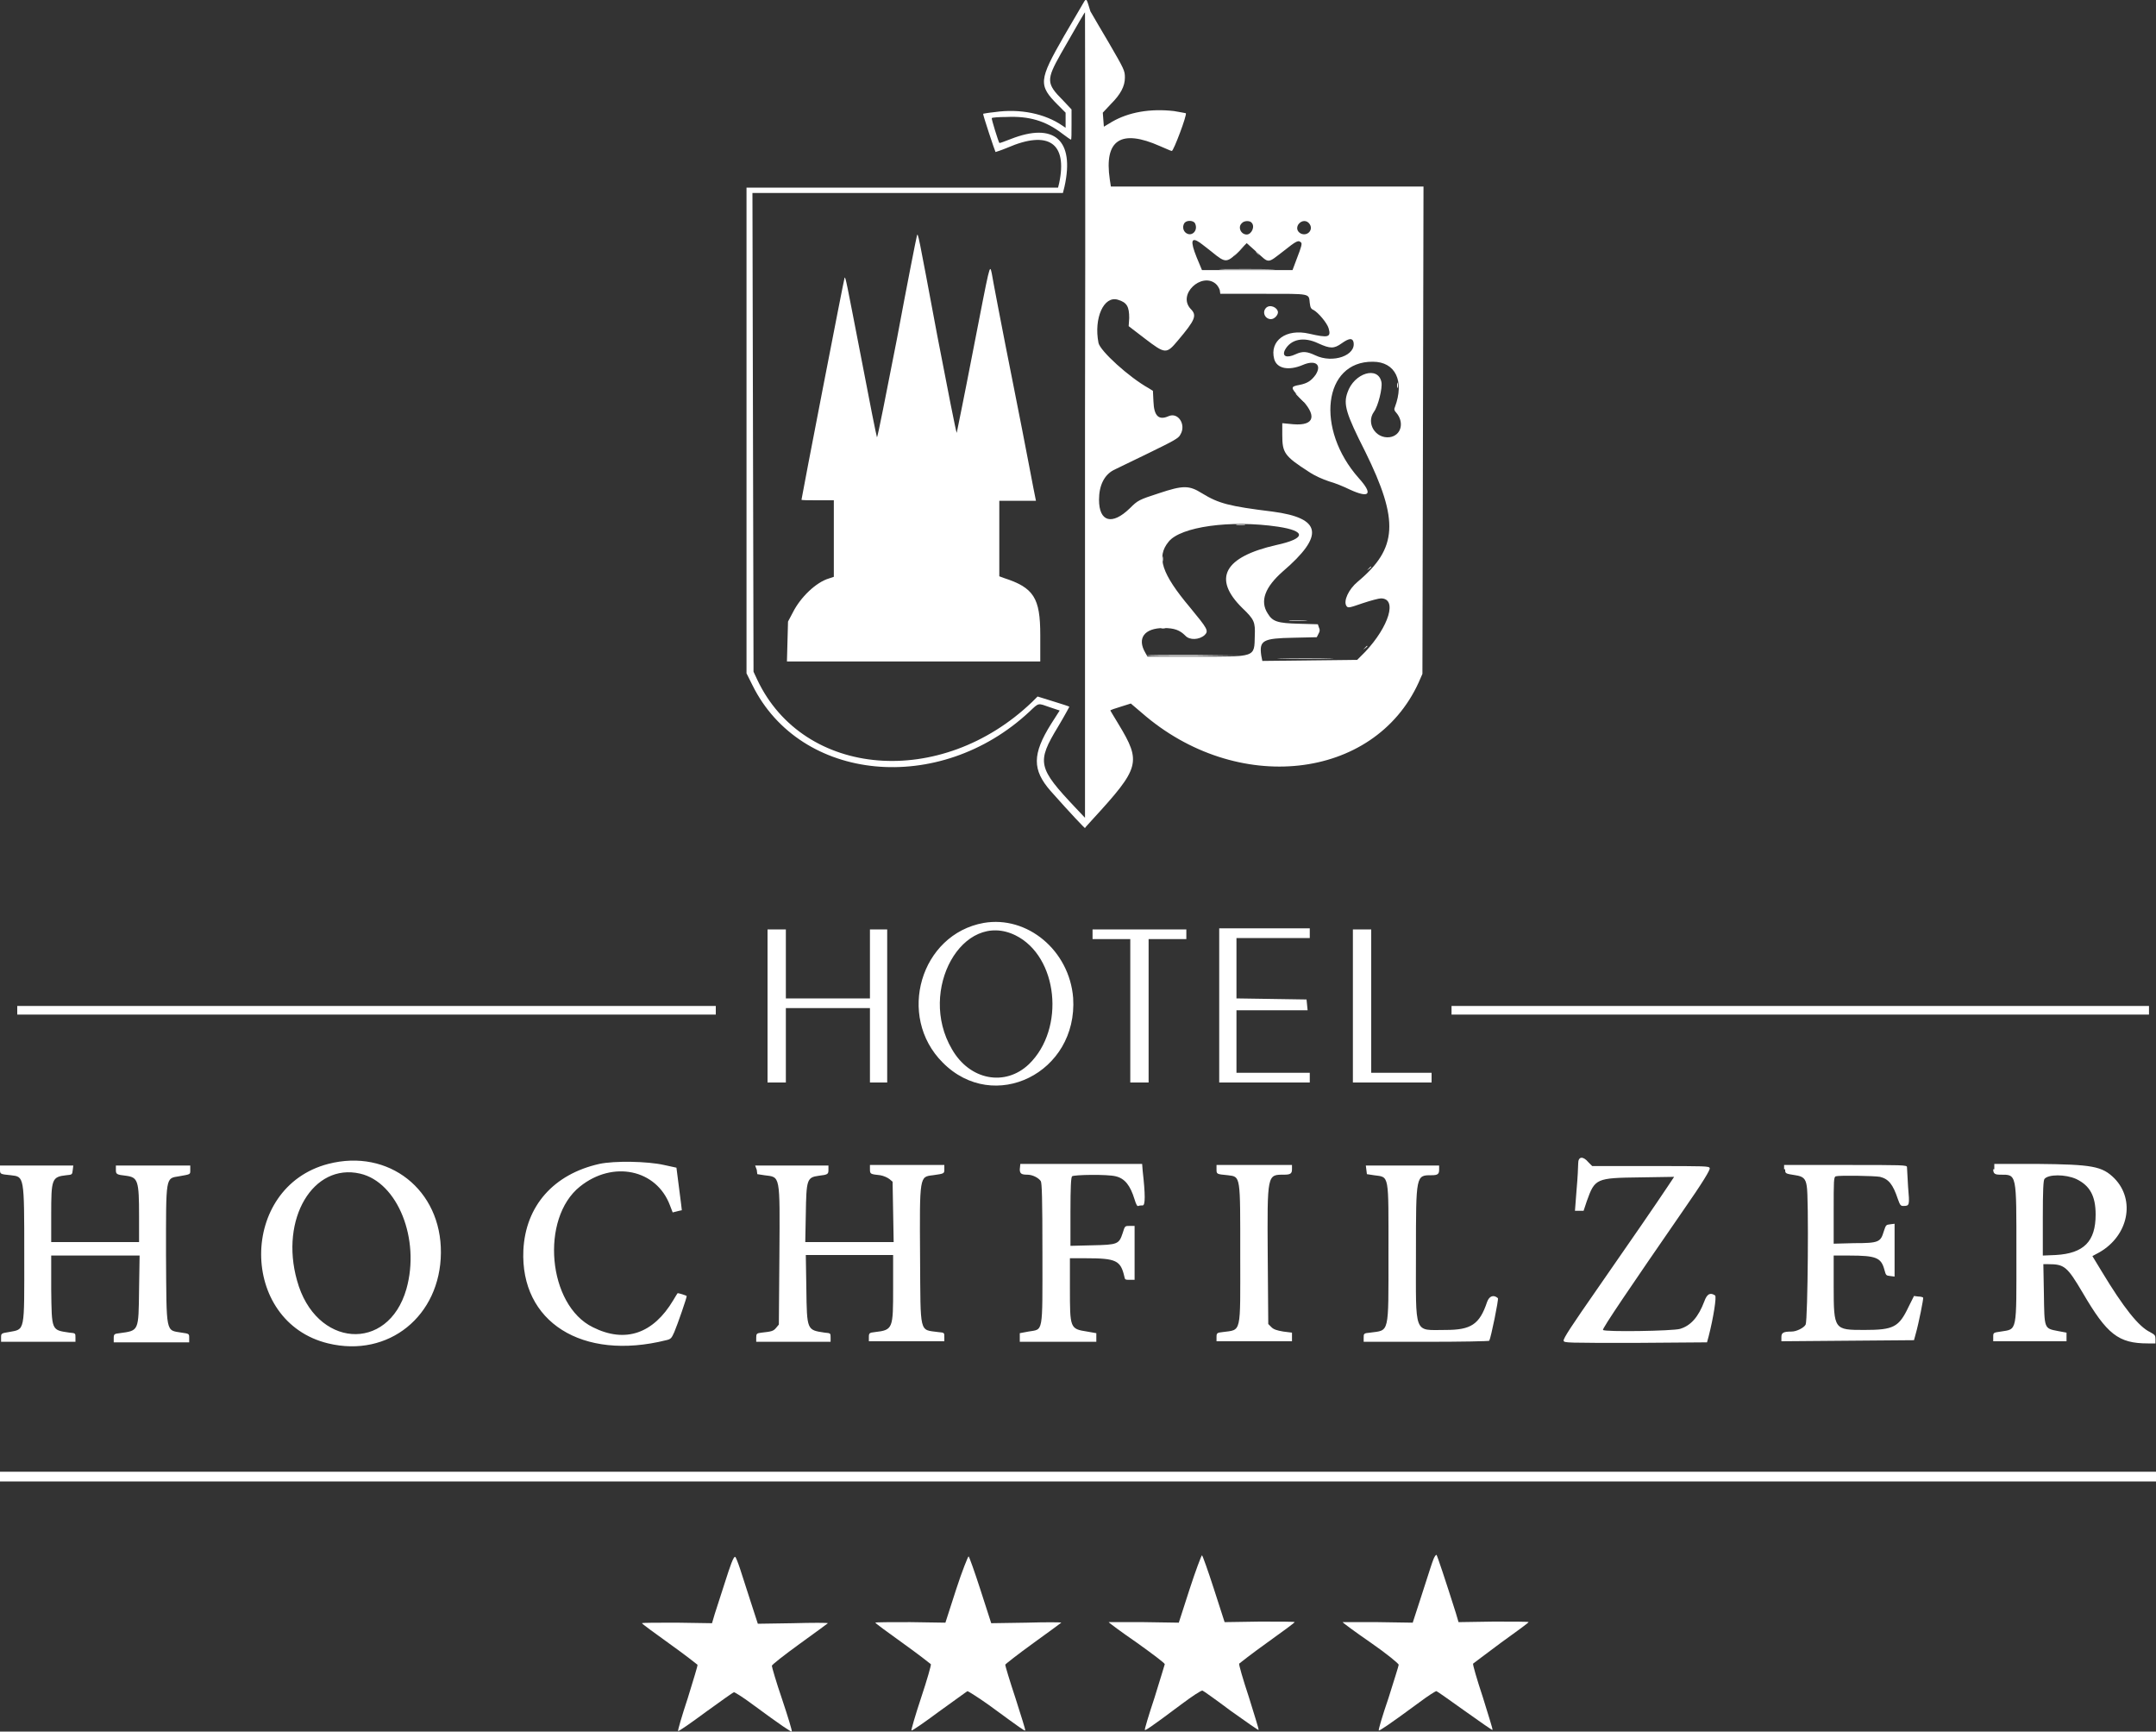
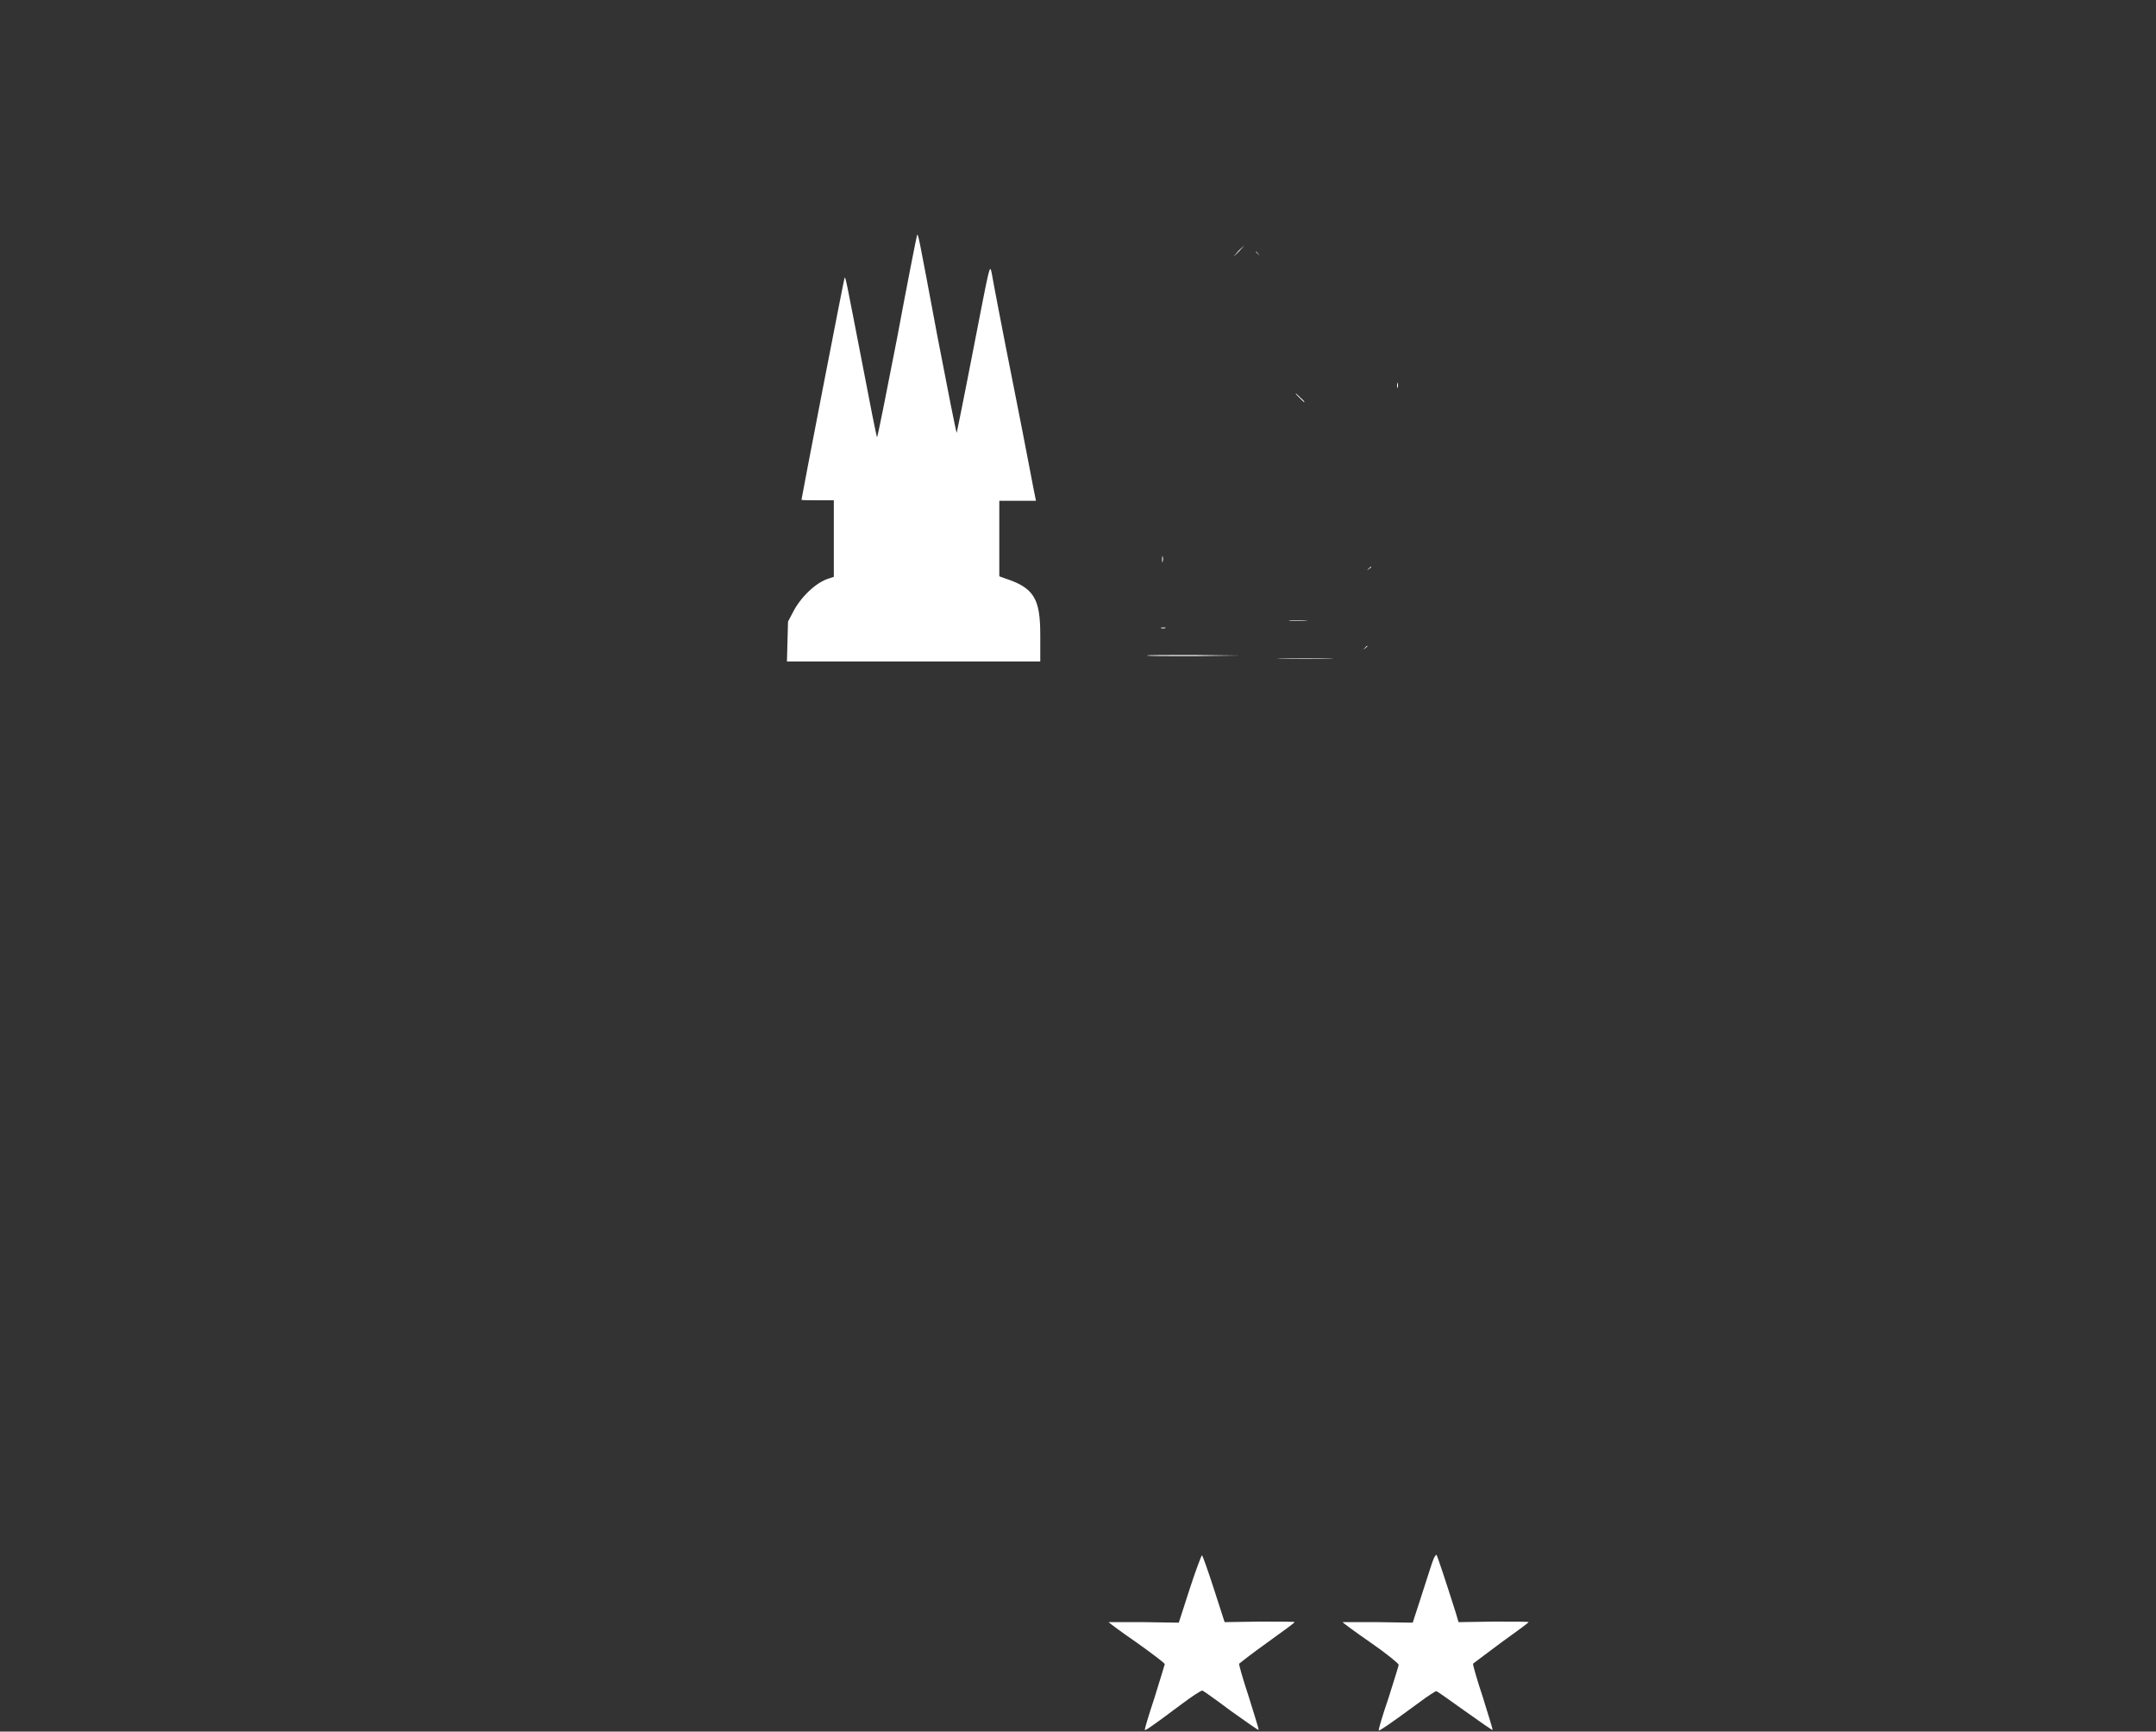
<svg xmlns="http://www.w3.org/2000/svg" version="1.1" id="svg" x="0px" y="0px" viewBox="0 0 400 321.2" style="enable-background:new 0 0 400 321.2;" xml:space="preserve">
  <rect x="0" y="0" width="400" height="321.2" fill="#333333" stroke="none" />
  <style type="text/css">
	.st0{fill-rule:evenodd;clip-rule:evenodd;fill:#FFFFFF;}
</style>
  <g>
-     <path id="path1_00000173144134204647082630000000413548670709500070_" class="st0" d="M201.2,0.2c-0.1,0.2-1.8,3.1-3.8,6.5   c-4.7,8.2-4.8,9.1-1.1,12.8l1.4,1.4v1.4v1.4l-0.6-0.4c-3.2-2.2-7.8-3.2-12.6-2.5c-1.1,0.1-2.1,0.3-2.1,0.3c-0.1,0.1,2.2,7,2.3,7.1   c0,0,1-0.3,2.2-0.8c7.6-3.3,11.2-0.9,9.6,6.6l-0.2,0.8h-28.9h-28.9v45.1v45l1.1,2.2c8.9,18,34.7,20.5,51.4,4.9   c1.8-1.7,1.5-1.6,3.8-0.8l1.8,0.6l-1.6,2.5c-3.5,5.6-3.5,8.5-0.1,12.4c3.9,4.4,6.4,7,6.4,6.9s0.7-0.8,1.4-1.6   c8.8-9.6,9.1-10.6,4.8-17.7c-0.8-1.3-1.5-2.5-1.5-2.5c0-0.1,0.9-0.4,1.9-0.7l1.9-0.6l2,1.7c17.6,15.4,43.1,12.6,51.4-5.6l0.7-1.6   l0.1-45.2l0.1-45.2h-29h-29l-0.2-1.3c-1.1-7.4,2.1-9.4,9.3-6.2c1,0.4,2,0.9,2.2,0.9c0.3,0.1,2.9-6.8,2.6-7c0,0-1-0.2-2.2-0.4   c-4.4-0.5-8.4,0.2-11.5,2l-1.5,0.9l-0.1-1.3l-0.1-1.3l1.5-1.6c1.8-1.8,2.6-3.3,2.6-4.9c0-1.3-0.1-1.5-3-6.5c-1.2-2-2.7-4.6-3.4-5.8   C201.6-0.2,201.6-0.3,201.2,0.2 M201.3,77v74.7l-1.7-1.8c-7.1-7.5-7.3-8.5-3.3-15.1c1.2-2,2.1-3.7,2.1-3.7c-0.1-0.1-1.4-0.5-3-1   l-2.9-0.9l-1,1c-16.9,16.2-42.4,14.1-51-4.1l-0.7-1.5l-0.1-44.4l-0.1-44.4h28.8h28.8l0.3-1.2c1.9-8.6-1.9-12-10-8.8   c-1.1,0.4-2,0.8-2.1,0.7c-0.2-0.3-1.5-4.5-1.4-4.6s1.3-0.2,2.7-0.2c4.2-0.2,7.3,0.7,10.4,3.1c0.8,0.6,1.5,1.1,1.6,1.1   s0.1-1.3,0.1-2.8v-2.8l-1.6-1.7c-3.1-3.1-3.1-3.8-0.4-8.6c3.5-6.1,4.4-7.7,4.5-7.7C201.3,2.4,201.4,36,201.3,77 M221.7,41.4   c0.7,1.4-0.7,2.7-1.8,1.7c-0.5-0.5-0.5-1.3-0.1-1.8C220.3,40.8,221.4,40.9,221.7,41.4 M232.2,41.3c0.7,0.7,0,2.2-0.9,2.2   c-1.1,0-1.7-1.4-0.9-2.1C230.8,40.9,231.9,40.9,232.2,41.3 M243,41.6c0.7,1.1-0.5,2.3-1.7,1.7c-0.7-0.4-0.8-1.1-0.4-1.7   C241.5,40.8,242.5,40.8,243,41.6 M222.6,45c0.3,0.2,1.3,1,2.2,1.7c2.7,2.2,2.8,2.2,5.5-0.6l1-1l1.9,1.7c2.3,2.1,1.9,2.1,4.9-0.2   c2.5-2,2.8-2.1,3.3-1.6c0.2,0.2,0,0.9-0.7,2.7l-0.9,2.4h-8.4H223l-1-2.4C220.8,44.7,221,43.9,222.6,45 M225.5,52.6   c0.4,0.3,0.7,0.9,0.8,1.2l0.1,0.7h8c8.9,0,8.4-0.1,8.6,1.7c0.1,0.8,0.2,1.1,0.7,1.3c0.9,0.5,2.5,2.4,2.8,3.4c0.5,1.7-0.1,1.8-3.6,1   c-4.3-1-7.4,1.3-6.5,4.7c0.5,1.8,2.7,2.2,5.3,1.1c2.3-1,3.6-0.1,2.4,1.8c-0.8,1.1-1.5,1.6-3,1.9c-1.7,0.3-1.7,0.5,0,2.3   c3.3,3.3,2.9,5.3-1.1,5l-2.1-0.2v2.2c0,3.3,0.4,3.9,4.9,6.8c1.2,0.8,2.6,1.4,3.8,1.8c1.1,0.3,2.8,1,3.8,1.5   c3.7,1.7,4.4,0.9,1.7-2.1c-8.1-9.1-6.6-21.7,2.6-21.6c4.2,0,5.9,3.6,4.1,8.4c-0.2,0.4-0.1,0.7,0.2,1c1.6,1.8,1,4.3-1.2,4.6   c-2.6,0.3-4.4-2.6-2.9-4.7c0.8-1.1,1.6-4.4,1.4-5.5c-0.6-3.1-5.1-1.7-6.3,1.9c-0.8,2.2-0.3,3.9,3.3,11c6.3,12.8,6,17.9-1.4,24.1   c-1.7,1.4-2.7,3.6-2.1,4.5c0.3,0.4,0.4,0.4,3-0.5c1.5-0.5,3-0.9,3.4-0.9c3.1,0,1.5,5.2-2.9,9.9l-1.5,1.5l-8.8,0.1l-8.8,0.1l-0.2-1   c-0.4-2.8,0.3-3.2,5.9-3.3l4.4-0.1l0.3-0.6c0.3-0.5,0.3-0.8,0.1-1.2l-0.2-0.6l-3.5-0.1c-4-0.1-4.9-0.4-5.8-1.9   c-1.5-2.3-0.5-4.9,2.8-7.8c7.8-6.7,7.2-9.9-1.9-11.1c-8.1-1-10-1.5-13.1-3.4c-2.4-1.5-3.5-1.5-8,0c-3.7,1.2-3.9,1.3-5.4,2.8   c-3.3,3.2-5.7,2.5-5.7-1.6c0-2.7,1-4.6,2.7-5.5c0.4-0.2,3.3-1.6,6.4-3.1c4.7-2.3,5.7-2.8,6-3.5c1.1-1.8-0.4-4.2-2.2-3.4   c-1.8,0.8-2.7,0-2.8-2.7l-0.1-2l-0.8-0.5c-3.6-2-9-6.9-9.3-8.4c-0.9-4.6,1-8.8,3.6-8c1.7,0.5,2.1,1.3,2.1,3.4l-0.1,1.5l3,2.3   c3.8,2.9,4,2.9,6.1,0.4c3.3-3.9,3.6-4.7,2.4-5.9C218.4,54.6,222.9,50.5,225.5,52.6 M234.9,57.1c-0.8,0.8-0.2,2.1,0.9,2.1   c0.6,0,1.3-0.7,1.3-1.3C237,57,235.6,56.4,234.9,57.1 M244.6,63.7c2.2,1,2.9,1,4.3,0c1.4-1,2-1,2.2-0.3c0.6,2.5-3.8,4.1-7.1,2.5   c-1.5-0.7-2.3-0.8-3.6-0.2c-1.7,0.8-2.6,0.4-2-0.8C239.5,62.9,241.9,62.4,244.6,63.7 M237.1,97.7c5.3,0.8,5.2,2.2-0.3,3.4   c-9.7,2.2-11.9,6.2-6.3,11.7c2.2,2.1,2.4,2.6,2.3,5.1c-0.1,4.1,0.3,3.9-10.9,3.9h-9l-0.4-0.7c-1.6-2.7-0.2-4.6,3.4-4.6   c2,0,3,0.4,4,1.4c0.8,0.9,2.6,0.8,3.6-0.1c0.8-0.8,0.5-1.2-2.7-5.1c-5.3-6.3-6.3-9.4-4-12.2C219,97.7,228.3,96.4,237.1,97.7    M182.5,171.2c-11.7,2.1-16.2,17.3-7.6,25.9c9.5,9.6,25.1,1.9,24.2-12C198.4,176.3,190.6,169.8,182.5,171.2 M142.4,186.6v14.2h1.7   h1.7v-6.9V187h7.8h7.8v6.9v6.9h1.6h1.6v-14.2v-14.2H163h-1.6v6.4v6.4h-7.8h-7.8v-6.4v-6.4h-1.7h-1.7V186.6 M202.7,173.3v0.9h3.5   h3.5v13.3v13.3h1.7h1.7v-13.3v-13.3h3.5h3.5v-0.9v-0.9h-8.7h-8.7V173.3 M226.2,186.6v14.2h8.4h8.4v-0.9V199h-6.8h-6.8v-5.8v-5.8   h6.6h6.6l-0.1-1l-0.1-1l-6.5-0.1l-6.5-0.1v-5.6V174h6.8h6.8v-0.9v-0.9h-8.4h-8.4V186.6 M251,186.6v14.2h7.3h7.3v-0.9V199H260h-5.6   v-13.3v-13.3h-1.7H251V186.6 M188.4,173.5c7.9,3.9,9.3,17.3,2.5,23.9c-4.4,4.2-11,3-14.3-2.8C170.2,183.7,178.6,168.7,188.4,173.5    M3.2,187.4v0.8H68h64.8v-0.8v-0.8H67.9H3.2V187.4 M269.3,187.4v0.8H334h64.7v-0.8v-0.8H334h-64.7V187.4 M292.8,215.8   c0,0.5-0.1,2.7-0.3,4.9l-0.3,3.9h0.8h0.8l0.6-1.8c1.5-4.2,1.7-4.3,9.9-4.4l6.3-0.1l-1.2,1.8c-2.2,3.3-6.6,9.7-13,18.9   c-4.8,6.9-6.4,9.3-6.3,9.7s0.4,0.4,13.4,0.4l13.2-0.1l0.3-1.1c0.9-3.5,1.5-7.4,1.2-7.6c-0.9-0.6-1.5-0.3-2,1.1   c-1.1,2.9-2.5,4.5-4.5,5.1c-1.3,0.4-14,0.6-14.3,0.2c-0.2-0.2,5.1-8,14.7-21.9c3.9-5.6,5.2-7.8,5.1-8.1c-0.1-0.4-0.5-0.4-11-0.4   h-10.8l-0.7-0.7C293.7,214.4,292.8,214.5,292.8,215.8 M60.9,215.9c-16.6,4.3-16.6,29.3,0,33.3c11.2,2.7,20.8-5.1,20.9-16.8   C81.9,220.7,72.1,213,60.9,215.9 M111.2,215.9c-8.5,1.9-13.7,7.8-14.1,16c-0.6,13.3,10.9,20.6,26.5,16.7c0.9-0.2,1-0.4,1.5-1.5   c0.6-1.4,2.4-6.6,2.3-6.7c-0.1-0.1-1.6-0.6-1.7-0.5c0,0-0.4,0.6-0.8,1.3c-3.7,6.2-8.9,8-14.9,5c-8.4-4.1-9.8-20.2-2.4-26.1   c6.1-4.9,14.2-3.2,16.7,3.5l0.5,1.3l0.8-0.2c0.4-0.1,0.8-0.2,0.9-0.2c0,0-0.2-1.8-0.5-4l-0.5-3.9l-2.3-0.5   C120.1,215.4,114,215.3,111.2,215.9 M0,216.9c0,0.9,0,0.9,2,1.1c2.5,0.3,2.5,0,2.5,14.7s0.2,13.8-2.9,14.4c-1.4,0.2-1.4,0.3-1.4,1   v0.8h6.9H14v-0.8c0-0.8,0-0.8-1.1-0.9c-3.4-0.5-3.3-0.3-3.4-8.1v-6.2h8.2h8.2l-0.1,6.3c-0.1,7.8,0,7.6-3.6,8.1   c-1,0.1-1.1,0.2-1.1,0.9v0.8h7h7v-0.8c0-0.8,0-0.8-1.4-1c-3-0.5-2.8,0.4-2.9-14.5c0-14.6-0.1-14.1,2.4-14.5   c2.2-0.4,2.1-0.3,2.1-1.2v-0.8h-6.9h-6.9v0.8c0,0.8,0.1,0.9,1.9,1.1c2.2,0.3,2.4,0.9,2.4,7.5v4.8h-8.1H9.5v-5.1   c0-6.6,0.1-7,2.8-7.3c1.1-0.1,1.1-0.1,1.2-1l0.1-0.8H6.8H0V216.9 M140.4,217l0.1,0.8l1.3,0.2c3,0.4,2.9-0.4,2.8,14.9l-0.1,12.8   l-0.5,0.6c-0.5,0.6-0.8,0.7-2.7,0.9c-0.9,0.1-1,0.2-1,0.9v0.8h6.9h6.9v-0.8c0-0.8,0-0.8-1.1-0.9c-3.3-0.5-3.3-0.4-3.4-8.2l-0.1-6.2   h8.1h8.1v6c0,7.7,0,7.9-3.4,8.3c-1,0.1-1.1,0.2-1.1,0.9v0.8h7h7V248c0-0.8,0-0.8-1.1-0.9c-3.6-0.5-3.3,0.6-3.4-13.9   c-0.1-15.2-0.1-14.9,2.4-15.2c2.1-0.3,2.1-0.3,2.1-1.1v-0.8h-6.9h-6.9v0.8c0,0.9,0.1,0.9,1.9,1.1c0.6,0.1,1.3,0.4,1.7,0.7l0.6,0.5   l0.1,5.6l0.1,5.6h-8.2h-8.2l0.1-5.2c0.1-6.4,0.2-6.8,2.4-7.1c1.7-0.2,1.8-0.3,1.8-1.1v-0.8h-6.8h-6.8L140.4,217 M189.2,216.9   c0,0.8,0.3,1,1.4,1c1,0,2.1,0.6,2.5,1.2c0.2,0.4,0.3,3.1,0.3,13.4c0,15.2,0.2,14-2.6,14.5l-1.6,0.3v0.8v0.8h7.1h7.1v-0.8v-0.8   l-1.7-0.3c-3.2-0.5-3.2-0.6-3.2-8.1v-5.5h2.9c5.7,0,6.5,0.4,7.2,3.4c0.1,0.6,0.2,0.6,1,0.6h0.9v-5v-5h-0.9c-0.9,0-0.9,0-1.3,1.3   c-0.7,2.1-0.9,2.2-5.7,2.3l-4,0.1v-6.3c0-4.6,0.1-6.4,0.3-6.6c0.3-0.3,6.6-0.4,8.1,0c1.7,0.4,2.7,1.7,3.5,4.3   c0.3,1,0.5,1.3,0.7,1.2s0.6-0.1,0.8-0.1c0.5,0,0.5-2,0-6.4l-0.1-1.3h-11.3h-11.3L189.2,216.9 M225.7,216.9c0,0.9,0,0.9,2.1,1.1   c2.4,0.3,2.3-0.1,2.3,14.8c0,14.9,0.3,13.8-3.3,14.3c-1,0.1-1.1,0.2-1.1,0.9v0.8h7h7V248v-0.8l-1.6-0.2c-1.2-0.2-1.8-0.4-2.2-0.8   l-0.6-0.6l-0.1-12.7c-0.1-15.2-0.1-15,3-15c1.2,0,1.5-0.2,1.5-1v-0.8h-7h-7L225.7,216.9 M253.5,217l0.1,0.8l1.3,0.2   c2.9,0.4,2.7-0.5,2.7,14.6s0.2,14.1-3.4,14.6c-1.2,0.1-1.2,0.2-1.2,0.9v0.8h11.6c6.4,0,11.7-0.1,11.7-0.2c0.3-0.5,1.8-7.8,1.6-7.9   c-0.8-0.7-1.6-0.4-2,0.7c-1.4,4.2-3,5.2-7.7,5.2c-6,0-5.5,1.2-5.5-14.3c0-14.5,0-14.4,2.9-14.4c1.1,0,1.4-0.2,1.4-1v-0.8h-6.8h-6.8   L253.5,217 M331.2,216.9c0,0.8,0,0.8,1.9,1.1c1.4,0.2,1.9,0.6,2.1,2c0.4,1.8,0.2,24.9-0.2,25.7c-0.3,0.6-1.7,1.3-2.6,1.3   c-1.5,0-1.9,0.2-1.9,1v0.8l12.3-0.1l12.3-0.1l0.3-1.1c0.6-2.1,1.5-6.7,1.4-6.8s-0.5-0.2-0.9-0.2l-0.8-0.1l-1,2   c-1.8,3.8-2.8,4.3-8.2,4.3c-5.6,0-5.7,0-5.7-8.1v-5.7h2.9c5,0,5.9,0.4,6.5,2.6c0.3,1.1,0.3,1.1,1.1,1.2l0.8,0.1v-4.9V227l-0.8,0.1   c-0.8,0.1-0.8,0.1-1.2,1.3c-0.6,2-0.9,2.2-5.5,2.2l-3.8,0.1v-6.2c0-5.4,0-6.2,0.4-6.3c0.6-0.2,7.1-0.1,8.2,0.1   c1.6,0.4,2.4,1.4,3.3,4.1c0.4,1.1,0.5,1.3,1,1.3c1.2,0,1.2-0.1,0.9-3.6c-0.1-1.8-0.2-3.4-0.2-3.6c0-0.4-0.7-0.4-11.4-0.4H331v0.8    M369.8,216.9c0,0.8,0.3,1,1.3,1c3.1,0,3-0.4,3,14.5s0.2,14.1-2.9,14.6c-1.4,0.2-1.4,0.2-1.4,1v0.8h6.8h6.8V248v-0.8l-1.6-0.3   c-2.6-0.5-2.5-0.4-2.6-7l-0.1-5.4h0.9c3,0,3.5,0.4,6.4,5.3c4.5,7.7,6.6,9.4,12.1,9.4h1.4v-0.8c0-0.7-0.1-0.8-1-1.3   c-2.1-1-4.9-4.5-9-11.3l-1.7-2.8l1.3-0.7c5.4-3.1,6.7-9.7,2.8-13.7c-2.3-2.3-4.1-2.6-14.5-2.7H370v1 M66.8,217.7   c7,1.6,11.2,12.2,8.6,21.4C72,251,58.5,250,55.1,237.5C51.9,226.1,58.1,215.7,66.8,217.7 M385.2,218.7c2.5,1.2,3.6,3.1,3.6,6.6   c0,5-2.2,7.2-7.4,7.5l-2.4,0.1V226c0-5.3,0.1-7,0.3-7.3C380,217.8,383.2,217.8,385.2,218.7 M0,273.9v0.9h200h200v-0.9V273H200H0   V273.9" />
-     <path id="path2_00000157275300961490766210000017264911771876382339_" class="st0" d="M227.2,50c2.3,0,6.1,0,8.4,0   c2.3,0,0.3-0.1-4.2-0.1C226.7,49.9,224.8,49.9,227.2,50 M229.5,97.4c0.4,0,1,0,1.4,0c0.3-0.1,0-0.1-0.7-0.1   C229.4,97.3,229.1,97.3,229.5,97.4 M237.8,118.1c1.1,0,2.9,0,3.9,0c1.1,0,0.2-0.1-2-0.1C237.6,118.1,236.7,118.1,237.8,118.1" />
    <path id="path3_00000049198240358792636750000003075880347340471721_" class="st0" d="M229.8,46.5c-0.5,0.6-0.9,1-0.9,1   c0.1,0,0.6-0.5,1.1-1c0.5-0.6,0.9-1,0.9-1S230.3,46,229.8,46.5 M215.6,103.7c0,0.6,0,0.8,0.1,0.5s0.1-0.7,0-1   C215.7,103,215.6,103.2,215.6,103.7 M252.9,120.5l-0.7,0.7L252.9,120.5c0.8-0.5,0.9-0.7,0.7-0.7   C253.6,119.8,253.3,120.1,252.9,120.5 M212.8,121.6c0.1,0.1,4,0.1,8.7,0.1l8.6-0.1l-8.7-0.1C216.6,121.5,212.7,121.5,212.8,121.6" />
    <path id="path4_00000042728636373133768020000003192771830690677903_" class="st0" d="M233,46.7c0,0,0.3,0.4,0.7,0.7l0.7,0.7   l-0.7-0.7C233.1,46.7,233,46.5,233,46.7 M259.2,71.5c0,0.4,0,0.6,0.1,0.4s0.1-0.6,0-0.8C259.2,70.8,259.2,71,259.2,71.5    M241.1,73.8c0.4,0.4,0.8,0.8,0.9,0.8c0.1,0-0.2-0.4-0.7-0.8c-0.4-0.4-0.8-0.8-0.9-0.8S240.7,73.4,241.1,73.8 M253.6,105.8   l-0.7,0.7L253.6,105.8c0.8-0.5,0.9-0.7,0.7-0.7C254.3,105.1,254,105.4,253.6,105.8 M239.4,115.2c0.8,0,2,0,2.8,0s0.1-0.1-1.4-0.1   S238.7,115.1,239.4,115.2 M215.4,116.5c0.2,0.1,0.6,0.1,0.8,0s0-0.1-0.4-0.1C215.4,116.4,215.2,116.5,215.4,116.5 M238,122.2   c2.3,0,6.1,0,8.4,0c2.3,0,0.3-0.1-4.2-0.1C237.5,122.1,235.7,122.2,238,122.2" />
    <path class="st0" d="M170.1,43.8c-0.1,0.3-1.8,8.9-3.7,19.1c-2,10.2-3.6,18.4-3.7,18.2c-0.1-0.2-1.4-6.7-2.9-14.6   c-2.8-14.4-2.9-15.1-3.1-15c-0.1,0.1-8,40.9-8,41.2c0,0.1,1.4,0.1,3,0.1h3v7.1v7.1l-0.9,0.3c-2.4,0.7-5.3,3.5-6.7,6.3l-0.9,1.7   l-0.1,3.7l-0.1,3.7h23.5H193v-4.9c0-6.9-1.2-8.8-6.8-10.6l-0.8-0.3v-7v-7h3.4h3.4l-0.1-0.5c-0.1-0.3-1.8-9.5-4-20.5   s-4-20.5-4.1-21.2c-0.4-1.8-0.3-1.9-3.5,14.5c-1.6,8.3-3,15.1-3,15.1c-0.1,0-1.7-8.1-3.6-18C170.3,43.1,170.3,42.9,170.1,43.8" />
    <path class="st0" d="M168.6,98.6v5.7l-1.3,0.7c-0.7,0.4-2.1,1.5-3,2.5c-2.1,2.2-2.5,2.3-4.3,0.9c-0.7-0.5-1.5-1.1-1.8-1.2l-0.6-0.3   v-7.1v-7.1h5.5h5.5L168.6,98.6" />
    <path class="st0" d="M182.6,99.8v6.9l-1.9,1.2c-2.4,1.5-2.4,1.5-5-0.8c-1.2-1.1-2.6-2.2-3.2-2.5l-1-0.5v-5.6v-5.6h5.5h5.5   L182.6,99.8" />
-     <path class="st0" d="M134.6,293.2c-0.8,2.5-1.7,5.3-2,6.2l-0.5,1.7l-6.5-0.1c-3.6,0-6.5,0-6.5,0.1s2.3,1.8,5.1,3.8   c2.8,2,5.1,3.8,5.2,3.9s-0.8,2.9-1.8,6.2c-1.1,3.3-1.9,6.1-1.8,6.1c0.1,0.1,2.4-1.5,5.1-3.5c2.8-2,5.1-3.7,5.3-3.7   c0.1,0,1.6,0.9,3.2,2.1c5.7,4.2,7.4,5.3,7.5,5.2c0.1-0.1-0.7-2.7-1.8-6c-1.1-3.2-1.9-6-1.9-6.2s2.3-2,5.2-4.1   c2.8-2,5.2-3.8,5.2-3.8c0-0.1-2.9-0.1-6.5,0l-6.5,0.1l-1.3-4c-0.7-2.2-1.6-5-2-6.2s-0.8-2.2-0.9-2.2   C136.1,288.6,135.4,290.7,134.6,293.2" />
-     <path class="st0" d="M177.4,294.8l-2,6.2l-6.5-0.1c-3.6,0-6.5,0-6.5,0.1s2.3,1.8,5.1,3.8s5.1,3.8,5.2,3.9c0.1,0.1-0.7,2.9-1.8,6.2   c-1.1,3.3-1.9,6.1-1.8,6.1c0.1,0.1,2.4-1.5,5.1-3.5c2.8-2,5.1-3.7,5.3-3.8c0.1,0,1.9,1.1,4,2.6c6,4.4,6.6,4.8,6.7,4.7   c0.1-0.1-0.8-2.8-1.8-6c-1.1-3.3-1.9-6-1.9-6.2c0-0.1,2.3-1.9,5.2-4c2.8-2,5.2-3.8,5.2-3.8c0-0.1-2.9-0.1-6.5,0l-6.5,0.1l-2-6.2   c-1.1-3.4-2.1-6.2-2.2-6.2S178.5,291.4,177.4,294.8" />
    <path class="st0" d="M220.7,294.8l-2,6.2l-6.5-0.1c-3.6,0-6.5,0-6.5,0c0,0.1,2.3,1.8,5.2,3.8c2.8,2,5.2,3.8,5.2,4   c0,0.1-0.9,2.9-1.9,6.2c-1.1,3.3-1.9,6-1.8,6c0.1,0.1,0.7-0.2,6.7-4.7c2-1.5,3.8-2.7,4-2.6c0.1,0,2.5,1.7,5.3,3.8   c2.8,2,5.1,3.6,5.1,3.5c0.1-0.1-0.8-2.8-1.8-6.1c-1.1-3.3-1.9-6.1-1.8-6.2c0.1-0.1,2.4-1.9,5.2-3.9s5.1-3.7,5.1-3.8   s-2.9-0.1-6.5-0.1l-6.5,0.1l-2-6.2c-1.1-3.4-2.1-6.2-2.2-6.2S221.8,291.4,220.7,294.8" />
    <path class="st0" d="M265.4,290.8c-0.4,1.2-1.3,4-2,6.2l-1.3,4l-6.5-0.1c-3.6,0-6.5,0-6.5,0c0,0.1,2.3,1.8,5.2,3.8   c2.9,2,5.2,3.9,5.2,4.1s-0.9,3-1.9,6.2c-1.1,3.2-1.9,5.9-1.8,6c0.1,0.1,1.8-1,7.5-5.2c1.6-1.2,3-2.1,3.2-2.1c0.1,0,2.5,1.7,5.3,3.7   s5.1,3.6,5.1,3.5c0.1-0.1-0.8-2.8-1.8-6.1c-1.1-3.3-1.9-6.1-1.8-6.2s2.4-1.8,5.2-3.9c2.8-2,5.1-3.7,5.1-3.8c0-0.1-2.9-0.1-6.5-0.1   l-6.5,0.1l-0.5-1.7c-1.9-6-3.5-10.8-3.6-10.8C266.1,288.6,265.8,289.6,265.4,290.8" />
  </g>
</svg>